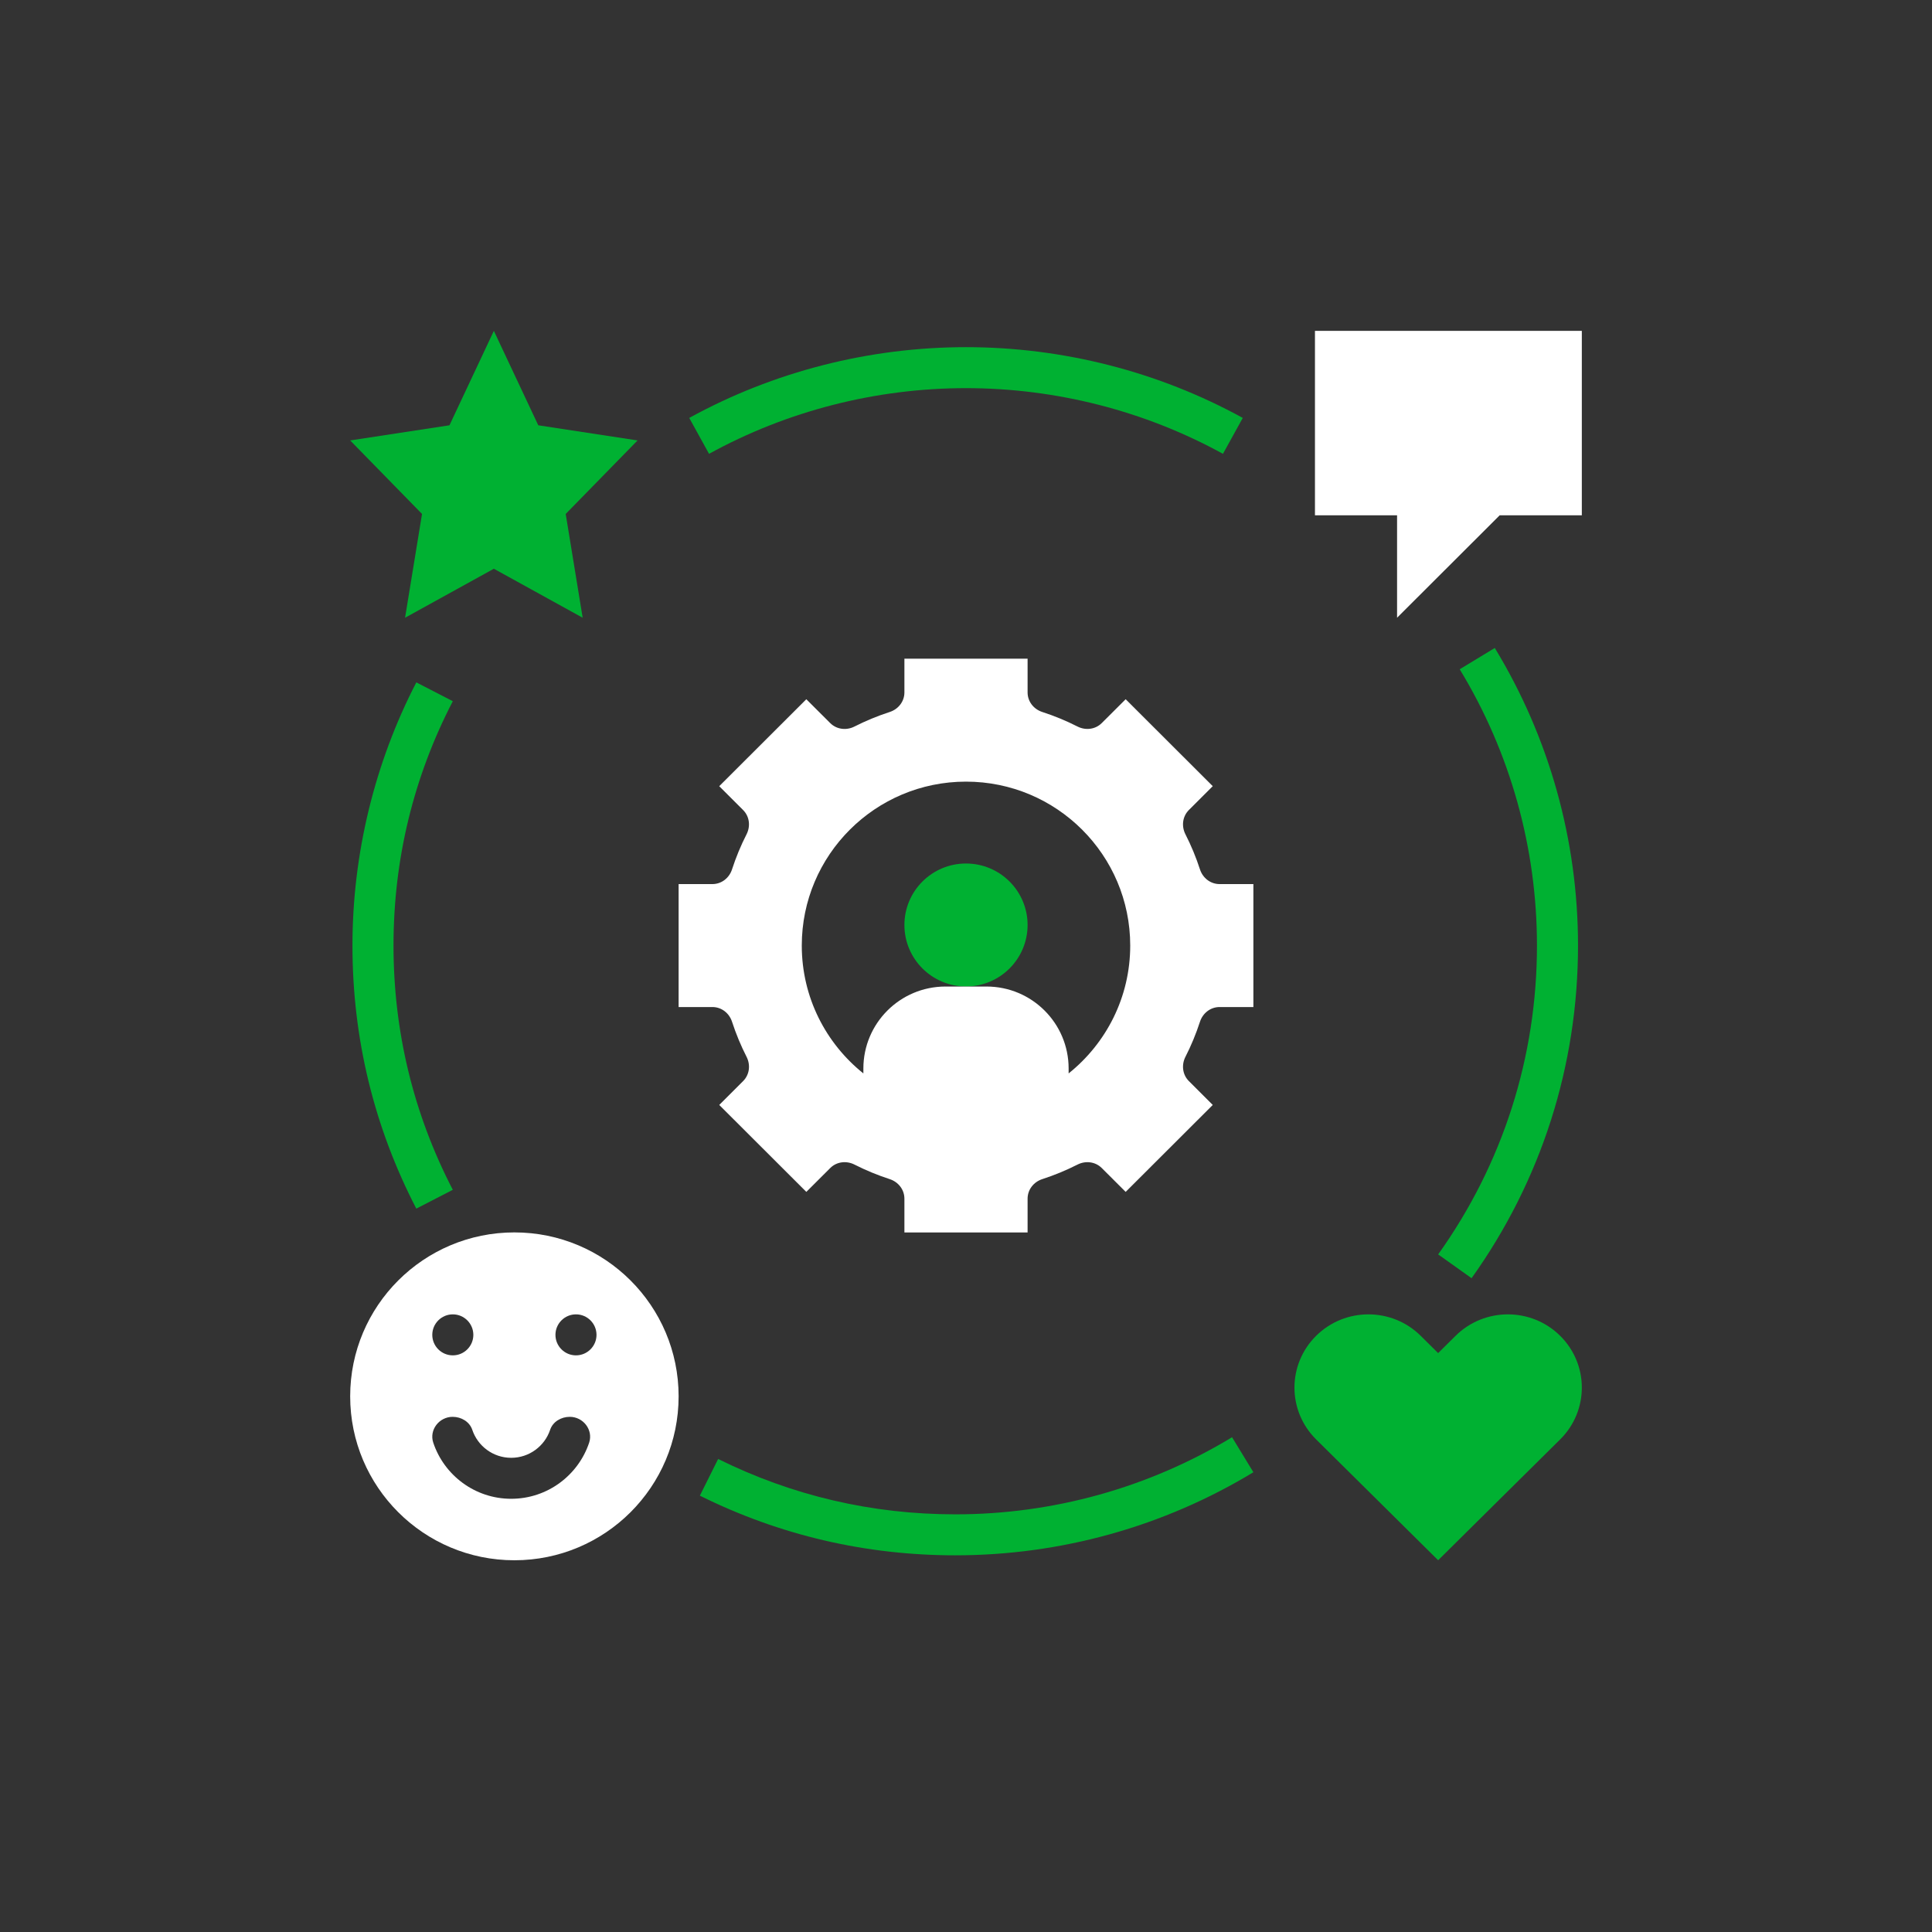
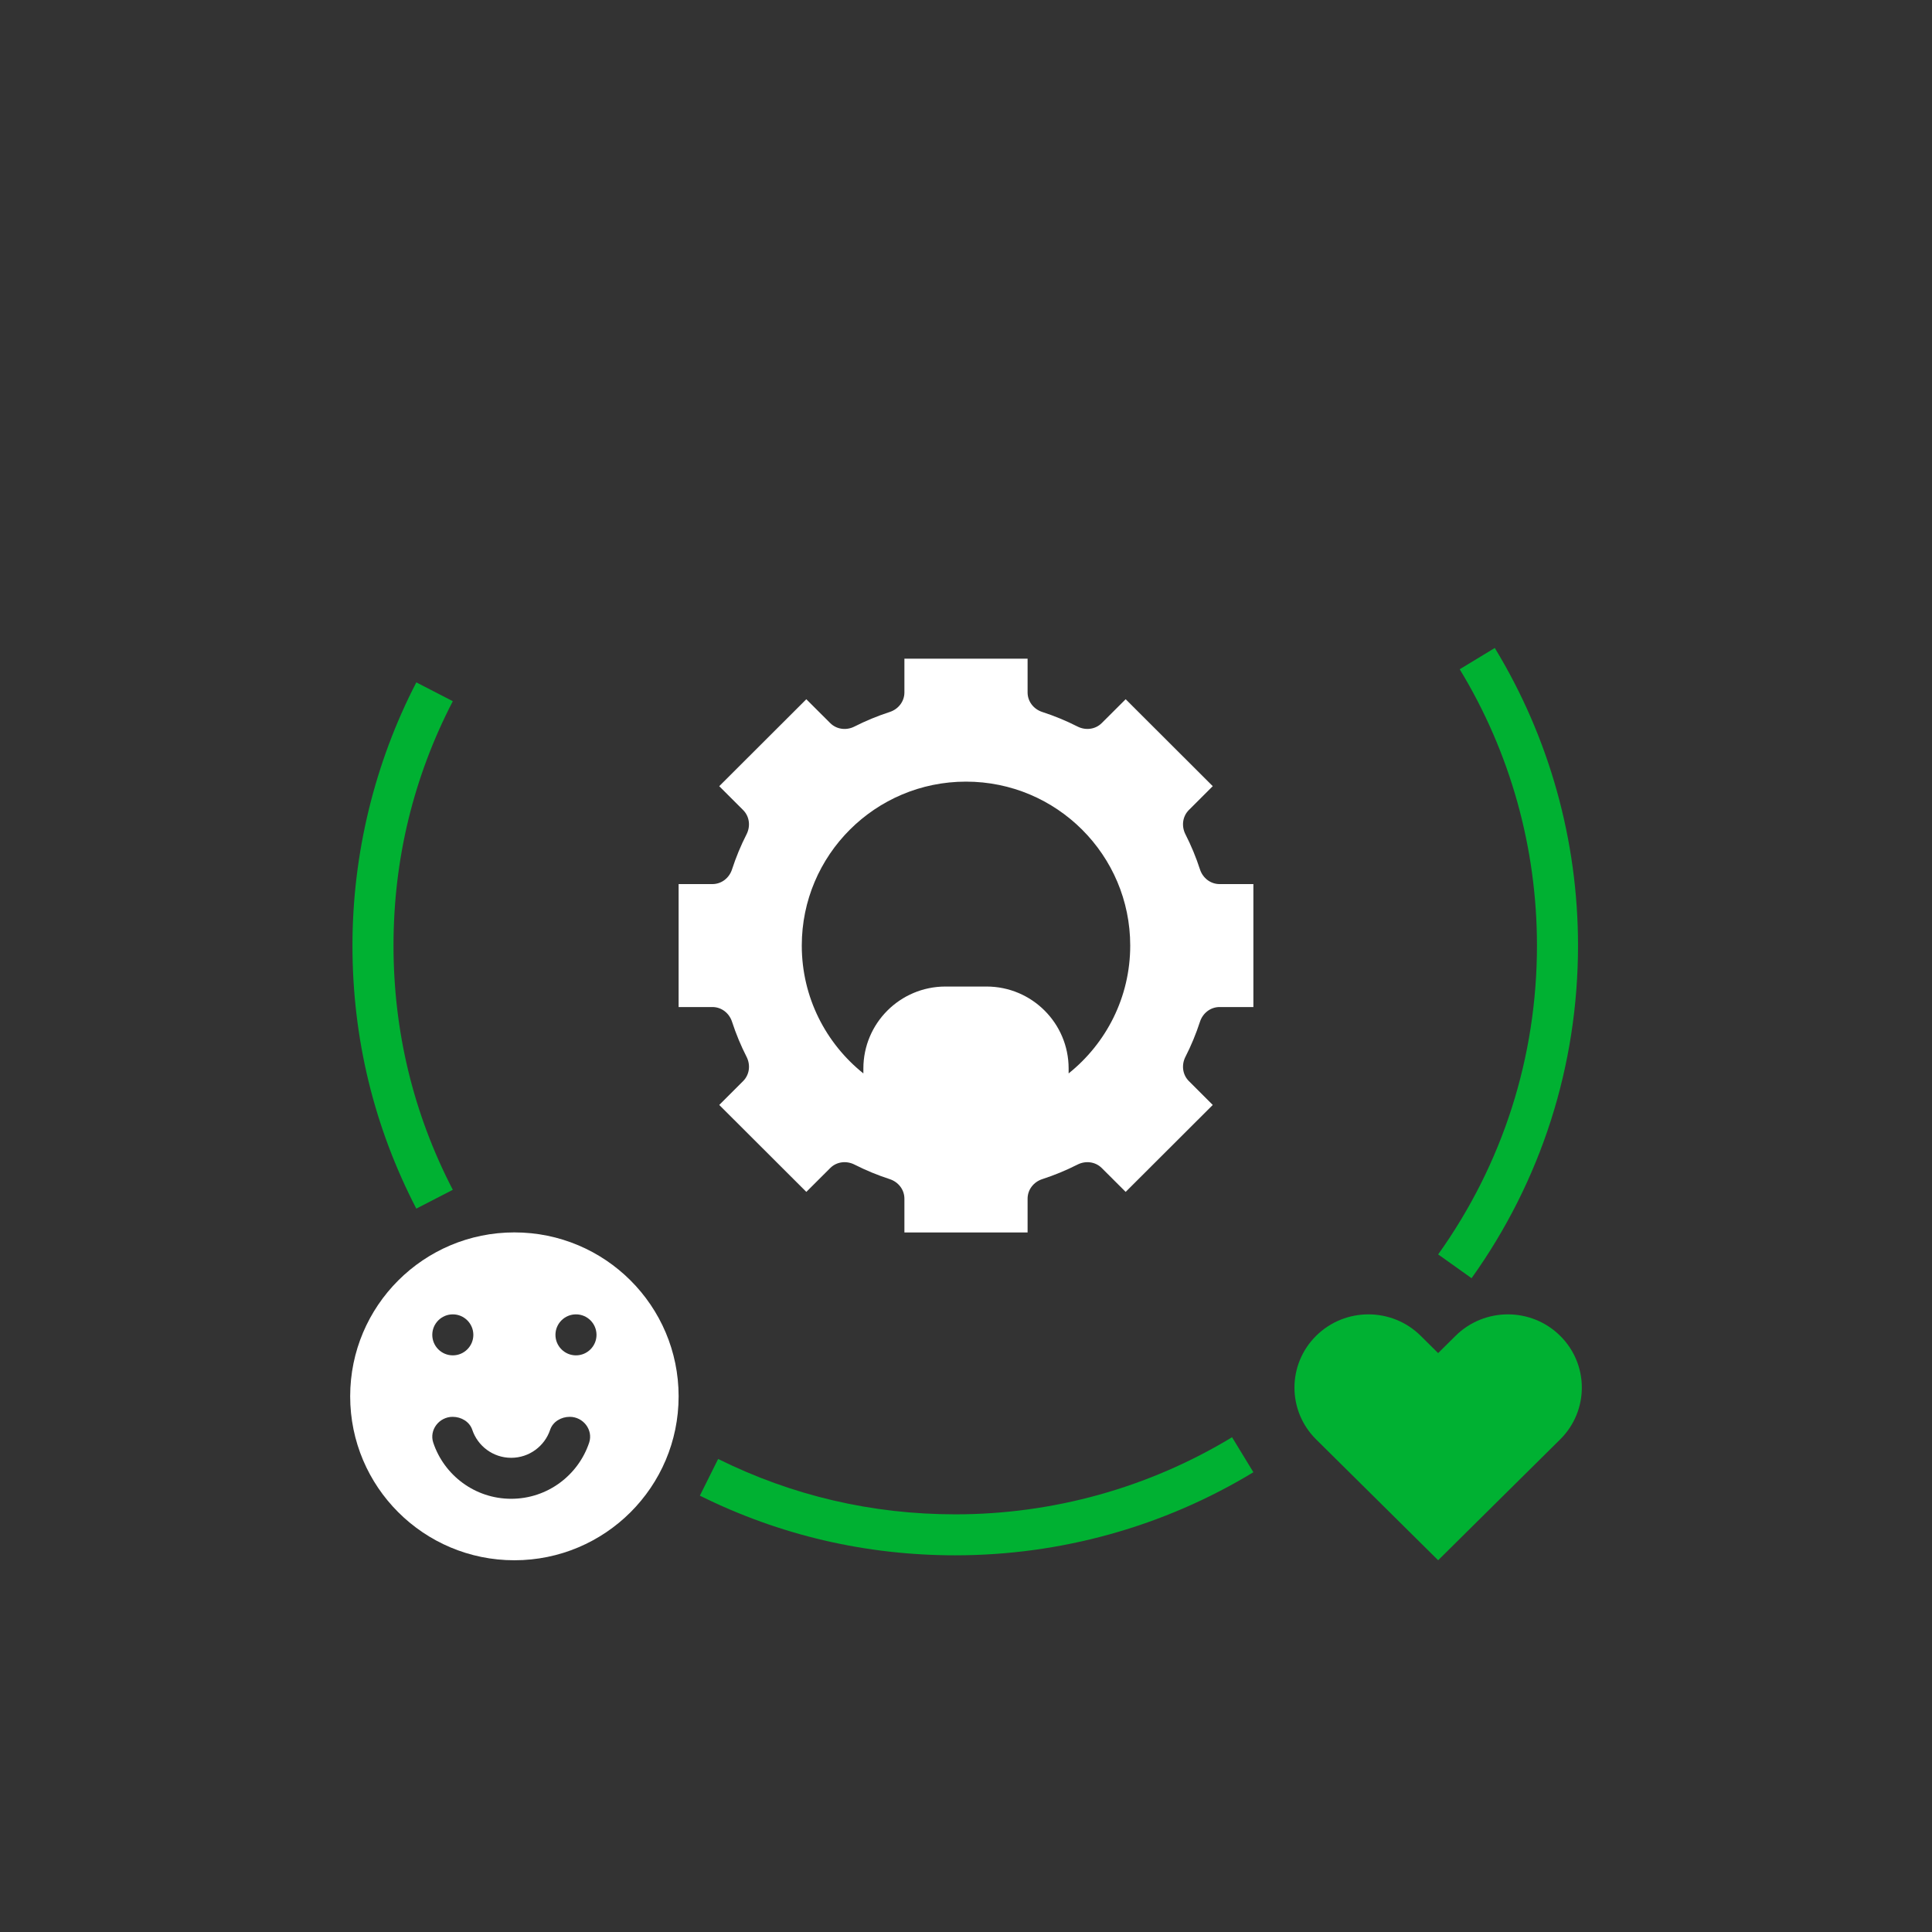
<svg xmlns="http://www.w3.org/2000/svg" width="100" height="100" viewBox="0 0 100 100" fill="none">
  <rect x="0" y="0" width="100" height="100" fill="#333333" stroke="none" />
  <g clip-path="url(#clip0_2769_1398)">
-     <path d="M50 51.059C51.76 51.059 53.188 49.634 53.188 47.877C53.188 46.12 51.76 44.695 50 44.695C48.24 44.695 46.812 46.12 46.812 47.877C46.812 49.634 48.24 51.059 50 51.059Z" fill="#00B132" />
    <path d="M62.11 44.999C61.905 44.37 61.654 43.763 61.357 43.181C61.144 42.762 61.204 42.258 61.537 41.925L62.772 40.692L58.264 36.192L57.028 37.425C56.696 37.757 56.19 37.818 55.77 37.604C55.188 37.308 54.579 37.057 53.949 36.852C53.502 36.708 53.188 36.309 53.188 35.84V34.094H46.812V35.84C46.812 36.309 46.498 36.708 46.05 36.853C45.42 37.058 44.812 37.309 44.228 37.605C43.809 37.819 43.304 37.758 42.971 37.426L41.735 36.193L37.227 40.693L38.462 41.926C38.795 42.258 38.855 42.763 38.642 43.182C38.345 43.763 38.094 44.371 37.889 45C37.744 45.447 37.345 45.76 36.874 45.76H35.125V52.124H36.874C37.345 52.124 37.744 52.438 37.89 52.886C38.095 53.514 38.346 54.121 38.643 54.702C38.856 55.121 38.796 55.625 38.463 55.958L37.228 57.192L41.736 61.692L42.972 60.458C43.304 60.126 43.81 60.066 44.23 60.279C44.812 60.575 45.421 60.826 46.05 61.031C46.498 61.176 46.812 61.575 46.812 62.045V63.791H53.188V62.045C53.188 61.575 53.502 61.176 53.95 61.031C54.58 60.826 55.188 60.575 55.77 60.279C56.19 60.066 56.695 60.126 57.028 60.458L58.264 61.692L62.772 57.192L61.537 55.958C61.204 55.626 61.144 55.121 61.357 54.702C61.654 54.121 61.905 53.514 62.11 52.886C62.256 52.438 62.655 52.124 63.126 52.124H64.875V45.76H63.126C62.655 45.76 62.256 45.447 62.11 44.999ZM55.312 55.56V55.306C55.312 52.963 53.41 51.063 51.062 51.063H50H48.938C46.59 51.063 44.688 52.963 44.688 55.306V55.56C42.746 54.006 41.5 51.621 41.5 48.942C41.5 44.257 45.306 40.457 50 40.457C54.694 40.457 58.5 44.257 58.5 48.942C58.5 51.62 57.254 54.005 55.312 55.56Z" fill="white" />
-     <path d="M20.966 31.974L25.562 29.438L30.159 31.974L29.281 26.602L33 22.797L27.861 22.013L25.562 17.125L23.264 22.013L18.125 22.797L21.844 26.602L20.966 31.974Z" fill="#00B132" />
-     <path d="M68.062 26.671H72.312V31.974L77.625 26.671H81.875V17.125H68.062V26.671Z" fill="white" />
    <path d="M75.34 69.142L74.438 70.036L73.536 69.142C72.041 67.661 69.617 67.661 68.122 69.142C66.627 70.622 66.627 73.022 68.122 74.503L74.438 80.758L80.754 74.503C82.249 73.022 82.249 70.622 80.754 69.142C79.259 67.661 76.835 67.661 75.34 69.142Z" fill="#00B132" />
    <path d="M21.549 35.32C19.387 39.498 18.243 44.207 18.243 48.94C18.243 53.739 19.355 58.321 21.548 62.558L23.437 61.584C21.4 57.651 20.368 53.396 20.368 48.94C20.368 44.482 21.4 40.227 23.437 36.294L21.549 35.32Z" fill="#00B132" />
    <path d="M63.771 74.391C59.465 77.002 54.512 78.382 49.449 78.382C45.135 78.382 41.005 77.418 37.171 75.516L36.225 77.415C40.355 79.465 44.803 80.503 49.447 80.503C54.901 80.503 60.235 79.017 64.875 76.203L63.771 74.391Z" fill="#00B132" />
    <path d="M76.168 66.159C79.773 61.113 81.678 55.158 81.678 48.939C81.678 43.494 80.189 38.17 77.37 33.539L75.554 34.641C78.17 38.939 79.553 43.883 79.553 48.938C79.553 54.713 77.784 60.242 74.439 64.928L76.168 66.159Z" fill="#00B132" />
-     <path d="M35.675 21.632L36.7 23.49C40.748 21.265 45.347 20.09 50 20.09C54.653 20.09 59.252 21.265 63.3 23.49L64.326 21.632C59.964 19.235 55.011 17.969 50 17.969C44.989 17.969 40.036 19.235 35.675 21.632Z" fill="#00B132" />
    <path d="M26.625 80.759C31.319 80.759 35.125 76.96 35.125 72.274C35.125 67.588 31.319 63.789 26.625 63.789C21.931 63.789 18.125 67.588 18.125 72.274C18.125 76.96 21.931 80.759 26.625 80.759ZM29.812 68.031C30.399 68.031 30.875 68.507 30.875 69.092C30.875 69.677 30.399 70.153 29.812 70.153C29.226 70.153 28.75 69.677 28.75 69.092C28.75 68.507 29.226 68.031 29.812 68.031ZM26.459 75.456C27.396 75.456 28.194 74.847 28.476 74.004C28.616 73.586 29.047 73.335 29.488 73.335H29.492C30.188 73.335 30.713 74.011 30.495 74.671C29.931 76.357 28.337 77.577 26.459 77.577C24.582 77.577 22.987 76.357 22.425 74.671C22.206 74.011 22.732 73.335 23.428 73.335H23.431C23.873 73.335 24.303 73.586 24.444 74.004C24.725 74.847 25.522 75.456 26.459 75.456ZM23.438 68.031C24.024 68.031 24.5 68.507 24.5 69.092C24.5 69.677 24.024 70.153 23.438 70.153C22.851 70.153 22.375 69.677 22.375 69.092C22.375 68.507 22.851 68.031 23.438 68.031Z" fill="white" />
  </g>
  <defs>
    <clipPath id="clip0_2769_1398">
      <rect width="68" height="70" fill="white" transform="translate(16 15)" />
    </clipPath>
  </defs>
</svg>